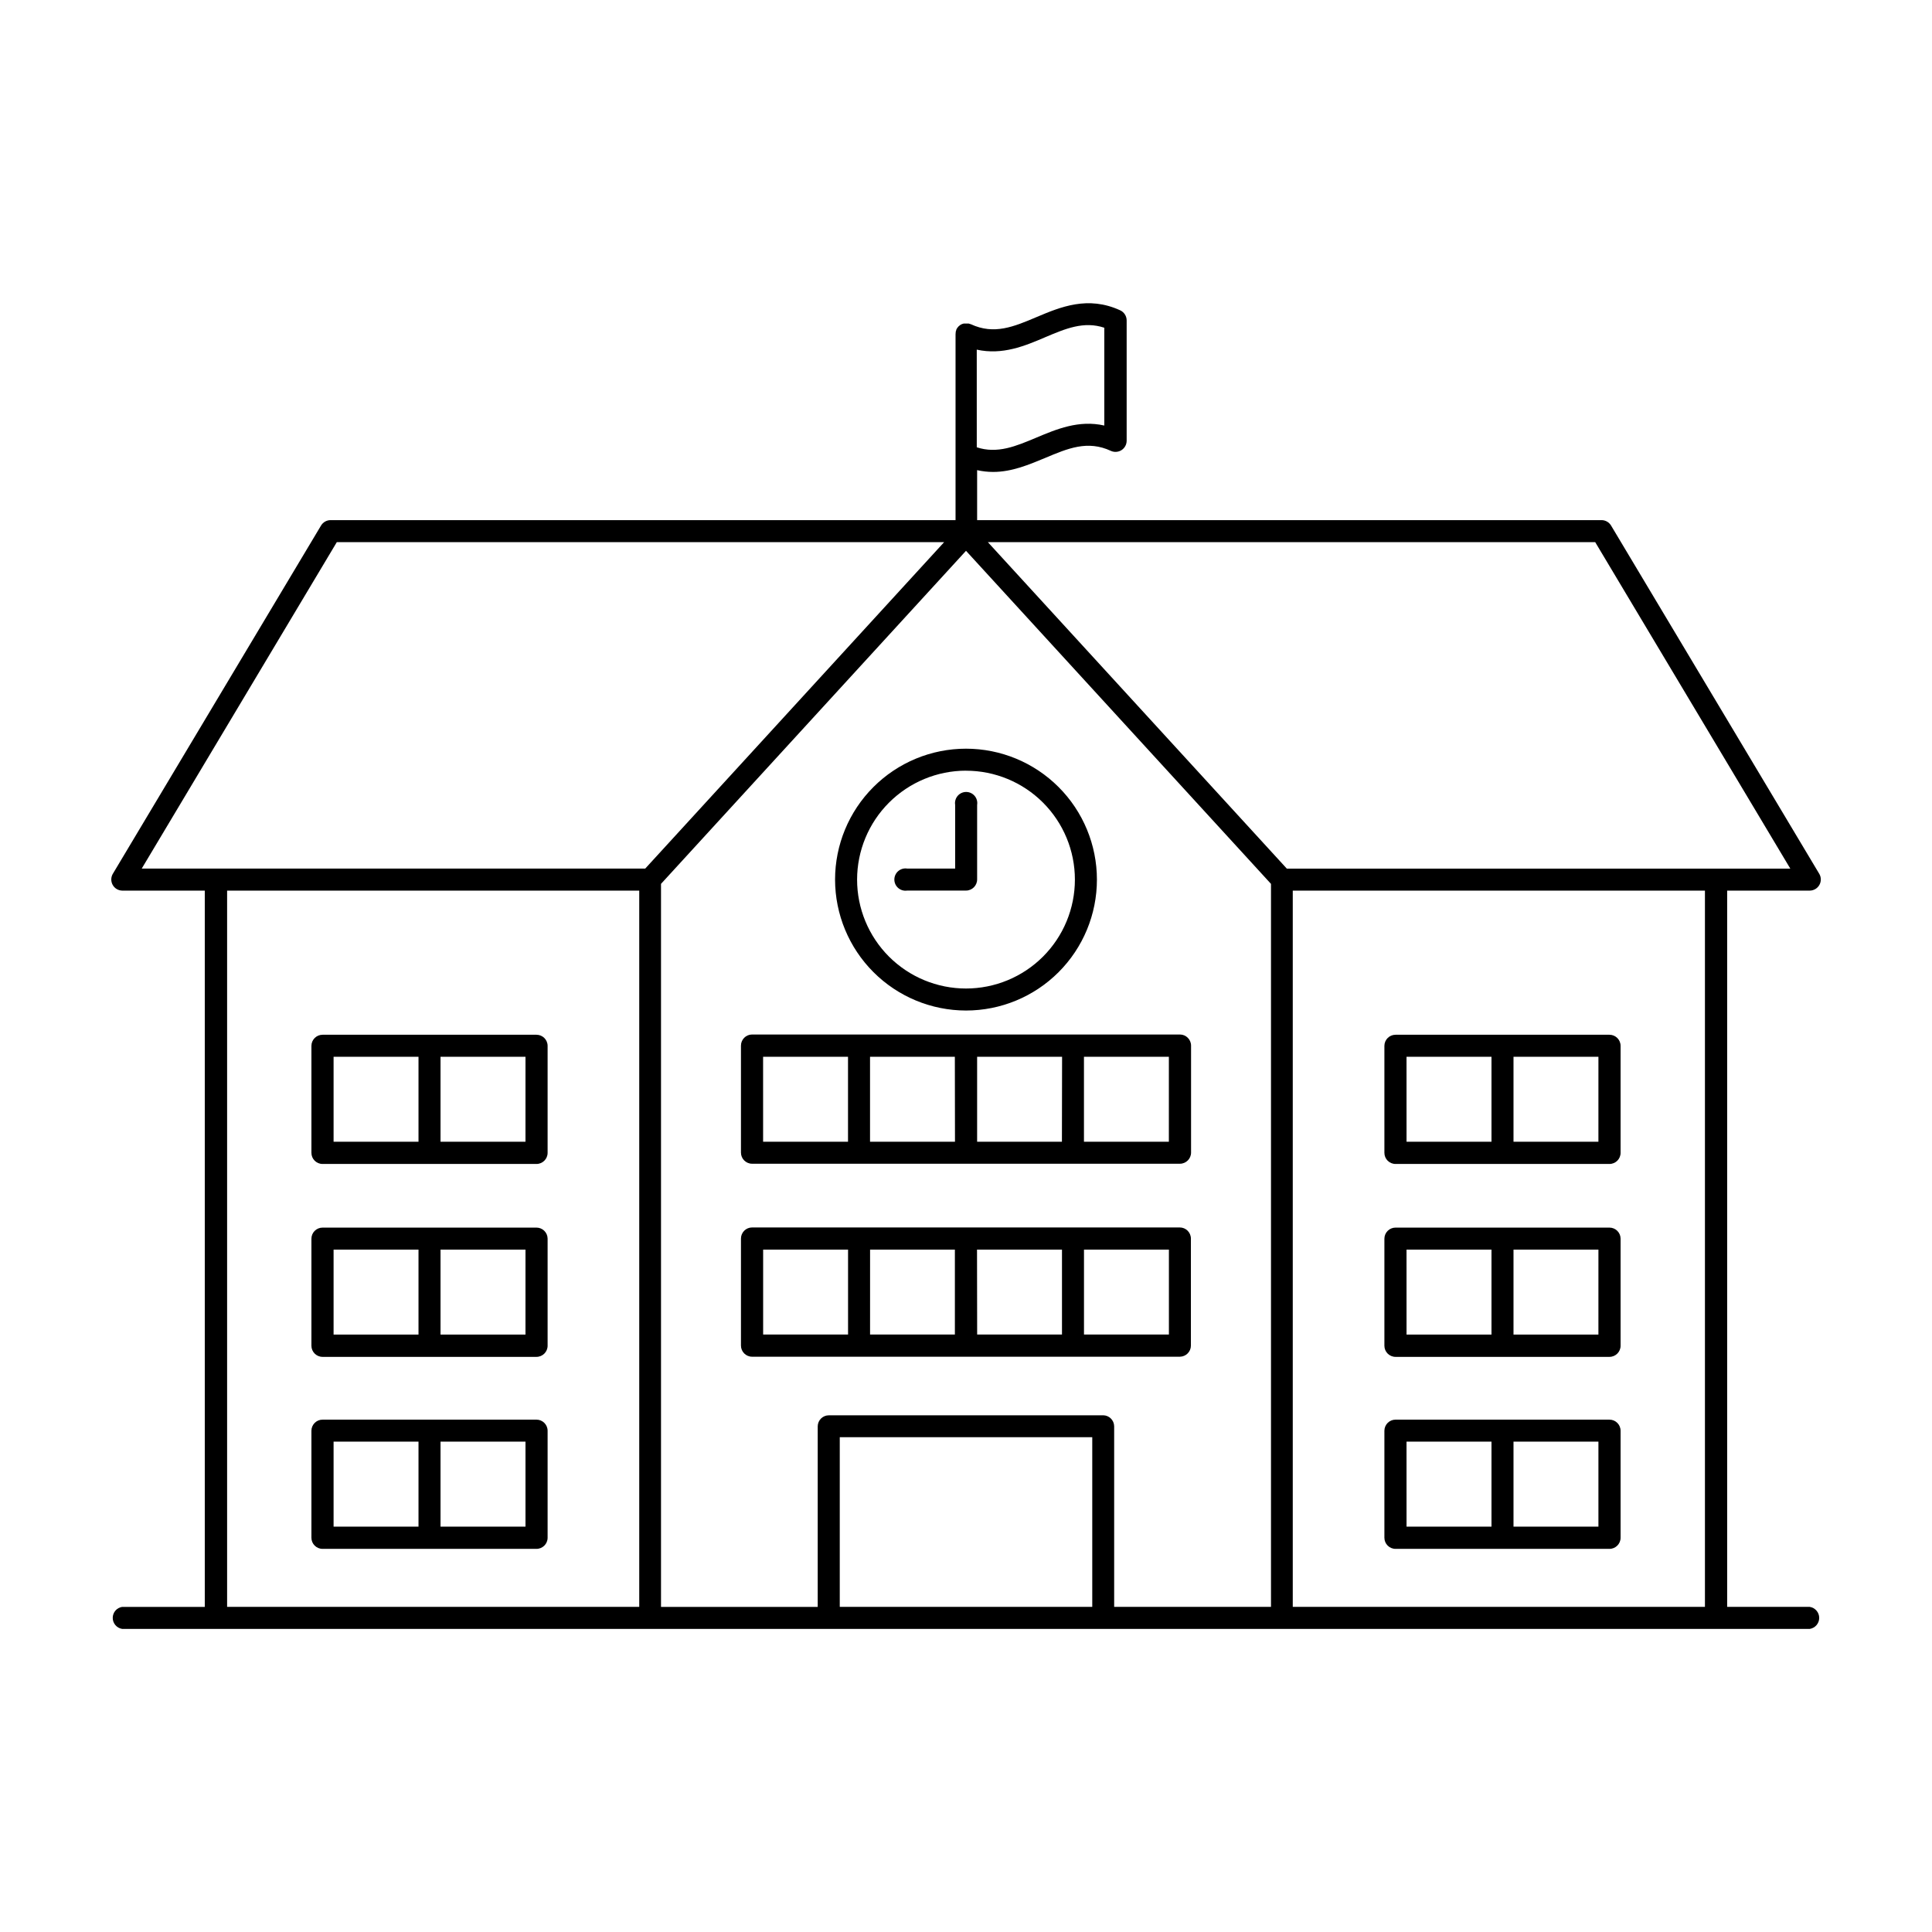
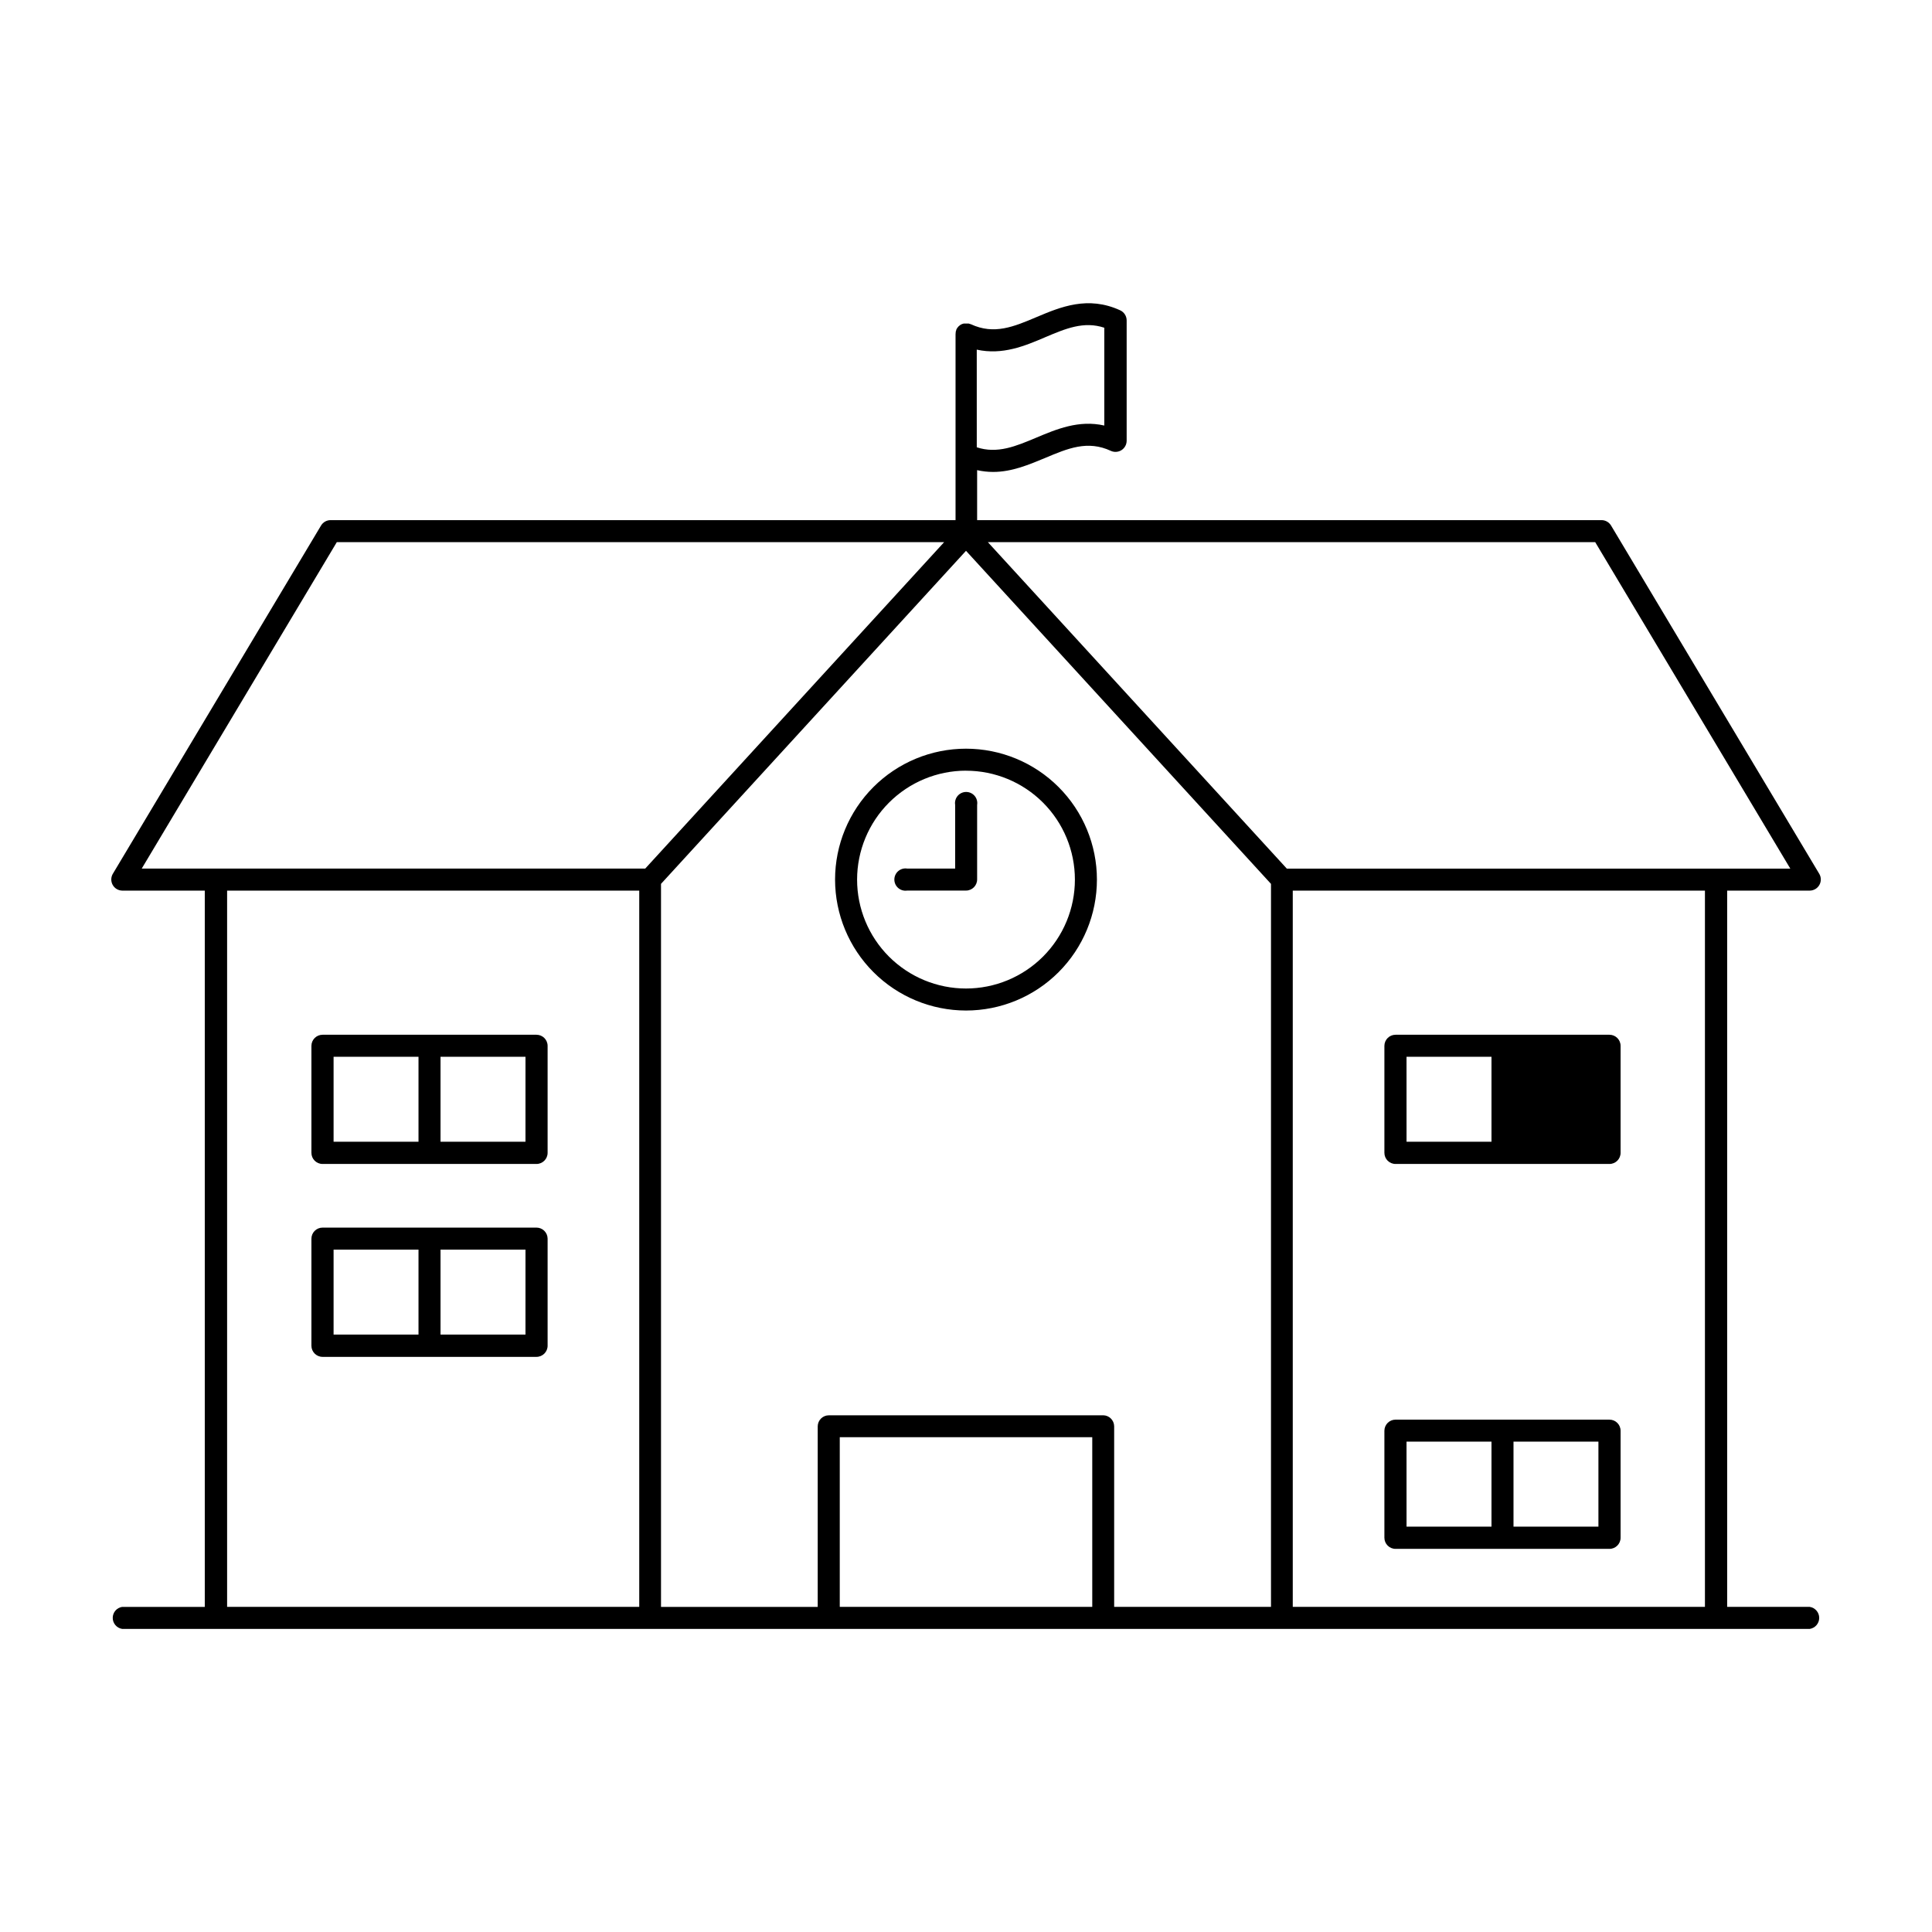
<svg xmlns="http://www.w3.org/2000/svg" fill="#000000" width="800px" height="800px" version="1.1" viewBox="144 144 512 512">
  <g>
    <path d="m623.61 569.84h-21.895v-189.82h21.934c1.039-0.023 1.988-0.59 2.5-1.492 0.512-0.906 0.512-2.012 0-2.914l-55.211-92.359c-0.535-0.871-1.48-1.41-2.5-1.418h-165.49v-13.242c1.391 0.312 2.809 0.469 4.234 0.473 5.039 0 9.586-1.969 13.777-3.699 6.043-2.547 11.258-4.762 17.465-1.871h-0.004c0.906 0.402 1.953 0.324 2.789-0.207 0.836-0.535 1.348-1.449 1.367-2.441v-31.961c-0.012-1.133-0.668-2.16-1.695-2.644-8.562-3.938-15.805-0.914-22.199 1.789-6.023 2.547-11.227 4.754-17.406 1.879h-0.059l-0.109-0.051v0.004c-0.133-0.051-0.273-0.094-0.414-0.129h-0.09 0.004c-0.172-0.016-0.344-0.016-0.512 0h-0.109c-0.168-0.016-0.34-0.016-0.512 0h-0.059c-0.148 0.031-0.293 0.074-0.434 0.129l-0.117 0.051v-0.004c-0.133 0.059-0.262 0.129-0.383 0.207l-0.078 0.059c-0.117 0.086-0.227 0.176-0.328 0.277l-0.078 0.07c-0.113 0.113-0.215 0.238-0.305 0.371l-0.059 0.09c-0.078 0.117-0.148 0.242-0.207 0.375v0.09-0.004c-0.059 0.156-0.109 0.312-0.148 0.473v0.117c-0.031 0.176-0.047 0.348-0.047 0.523v49.277h-165.64c-1.023 0.008-1.969 0.547-2.5 1.418l-55.215 92.359c-0.512 0.902-0.512 2.008 0 2.914 0.512 0.902 1.461 1.469 2.5 1.492h21.895v189.82h-21.895c-1.438 0.223-2.5 1.461-2.5 2.918 0 1.457 1.062 2.695 2.5 2.918h447.23c1.441-0.223 2.504-1.461 2.504-2.918 0-1.457-1.062-2.695-2.504-2.918zm-202.7-336.44c5.492-2.32 10.293-4.359 15.742-2.547v25.918c-6.789-1.535-12.715 0.984-18.055 3.227-5.344 2.242-10.254 4.34-15.742 2.539l-0.004-25.879c6.828 1.496 12.742-0.98 18.059-3.254zm197.54 140.79h-133.43l-79.223-86.512 160.95-0.004zm-182.1 144.88h-72.699c-1.629 0-2.949 1.32-2.949 2.953v47.82h-41.527v-191.61l80.828-88.262 80.824 88.266v191.6h-41.562v-47.879c-0.031-1.594-1.32-2.875-2.914-2.894zm-203.09-231.4h160.95l-79.223 86.516h-133.43zm-29.074 92.348h109.22v189.82h-109.22zm162.36 189.82v-44.969h66.914v44.969zm120.05 0v-189.82h109.23v189.82z" />
-     <path d="m459.6 500.59v-28.352c0-1.629-1.32-2.949-2.949-2.949h-113.34c-1.629 0-2.949 1.32-2.949 2.949v28.352c0 1.629 1.32 2.953 2.949 2.953h113.38c1.613-0.023 2.914-1.34 2.91-2.953zm-113.36-25.426h22.504v22.504h-22.504zm28.34 0h22.473v22.504h-22.477zm28.34 0h22.516v22.504h-22.48zm50.852 22.504h-22.504v-22.504h22.504z" />
-     <path d="m343.31 452.4h113.38c1.629 0 2.953-1.324 2.953-2.953v-28.34c0-1.629-1.324-2.953-2.953-2.953h-113.38c-1.629 0-2.949 1.324-2.949 2.953v28.34c0 1.629 1.32 2.953 2.949 2.953zm110.45-5.824-22.5-0.004v-22.512h22.504zm-28.34 0-22.473-0.004v-22.512h22.516zm-28.34 0-22.512-0.004v-22.512h22.477zm-50.852-22.516h22.504v22.516l-22.5-0.004z" />
-     <path d="m570.52 469.33h-56.688c-1.629 0-2.953 1.32-2.953 2.953v28.348c0 1.629 1.324 2.953 2.953 2.953h56.688c1.633 0 2.953-1.324 2.953-2.953v-28.391c-0.023-1.613-1.336-2.91-2.953-2.91zm-53.777 5.836h22.516v22.504h-22.512zm50.852 22.504h-22.5v-22.504h22.504z" />
    <path d="m570.52 520.22h-56.688c-1.629 0-2.953 1.324-2.953 2.953v28.34c0 1.629 1.324 2.953 2.953 2.953h56.688c1.633 0 2.953-1.324 2.953-2.953v-28.34c0-1.629-1.32-2.953-2.953-2.953zm-53.777 5.824h22.516v22.535h-22.512zm50.855 22.535h-22.504v-22.531h22.504z" />
-     <path d="m570.52 418.22h-56.688c-1.629 0-2.953 1.32-2.953 2.953v28.34-0.004c0 1.633 1.324 2.953 2.953 2.953h56.688c1.633 0 2.953-1.32 2.953-2.953v-28.34 0.004c0-1.633-1.32-2.953-2.953-2.953zm-53.777 5.836h22.516v22.516l-22.512-0.004zm50.852 22.516-22.5-0.004v-22.512h22.504z" />
+     <path d="m570.52 418.22h-56.688c-1.629 0-2.953 1.32-2.953 2.953v28.34-0.004c0 1.633 1.324 2.953 2.953 2.953h56.688c1.633 0 2.953-1.32 2.953-2.953v-28.34 0.004c0-1.633-1.32-2.953-2.953-2.953zm-53.777 5.836h22.516v22.516l-22.512-0.004zm50.852 22.516-22.5-0.004h22.504z" />
    <path d="m286.17 469.33h-56.688c-1.629 0-2.953 1.32-2.953 2.953v28.348c0 1.629 1.324 2.953 2.953 2.953h56.688c1.633 0 2.953-1.324 2.953-2.953v-28.391c-0.023-1.613-1.336-2.91-2.953-2.91zm-53.766 5.836h22.504v22.504h-22.504zm50.852 22.504h-22.512v-22.504h22.516z" />
-     <path d="m286.17 520.22h-56.688c-1.629 0-2.953 1.324-2.953 2.953v28.34c0 1.629 1.324 2.953 2.953 2.953h56.688c1.633 0 2.953-1.324 2.953-2.953v-28.34c0-1.629-1.32-2.953-2.953-2.953zm-53.766 5.828h22.504v22.531h-22.504zm50.855 22.531h-22.516v-22.531h22.516z" />
    <path d="m286.17 418.22h-56.688c-1.629 0-2.953 1.32-2.953 2.953v28.34-0.004c0 1.633 1.324 2.953 2.953 2.953h56.688c1.633 0 2.953-1.32 2.953-2.953v-28.34 0.004c0-1.633-1.32-2.953-2.953-2.953zm-53.766 5.836h22.504v22.516l-22.504-0.004zm50.852 22.516-22.512-0.004v-22.512h22.516z" />
    <path d="m400 411.8c9.199 0 18.027-3.652 24.531-10.16 6.508-6.508 10.164-15.332 10.164-24.535 0-9.199-3.656-18.027-10.164-24.531-6.504-6.508-15.332-10.164-24.531-10.164-9.203 0-18.027 3.656-24.535 10.164-6.508 6.504-10.164 15.332-10.164 24.531 0.012 9.199 3.672 18.02 10.176 24.523 6.504 6.504 15.324 10.164 24.523 10.172zm0-63.559v0.004c7.652 0 14.992 3.039 20.406 8.453s8.453 12.754 8.453 20.406c0 7.656-3.039 14.996-8.453 20.41-5.414 5.41-12.754 8.453-20.406 8.453-7.656 0-14.996-3.043-20.41-8.453-5.41-5.414-8.453-12.754-8.453-20.41 0.008-7.652 3.047-14.992 8.461-20.402 5.41-5.414 12.746-8.461 20.402-8.469z" />
    <path d="m384.41 380.01h15.59c1.629 0 2.949-1.32 2.949-2.949v-19.75c0.141-0.855-0.098-1.73-0.66-2.391s-1.383-1.043-2.25-1.043c-0.867 0-1.691 0.383-2.254 1.043-0.559 0.66-0.801 1.535-0.66 2.391v16.867h-12.715c-0.852-0.133-1.715 0.113-2.371 0.676-0.652 0.559-1.027 1.379-1.027 2.242 0 0.859 0.375 1.68 1.027 2.238 0.656 0.562 1.52 0.809 2.371 0.676z" />
  </g>
</svg>